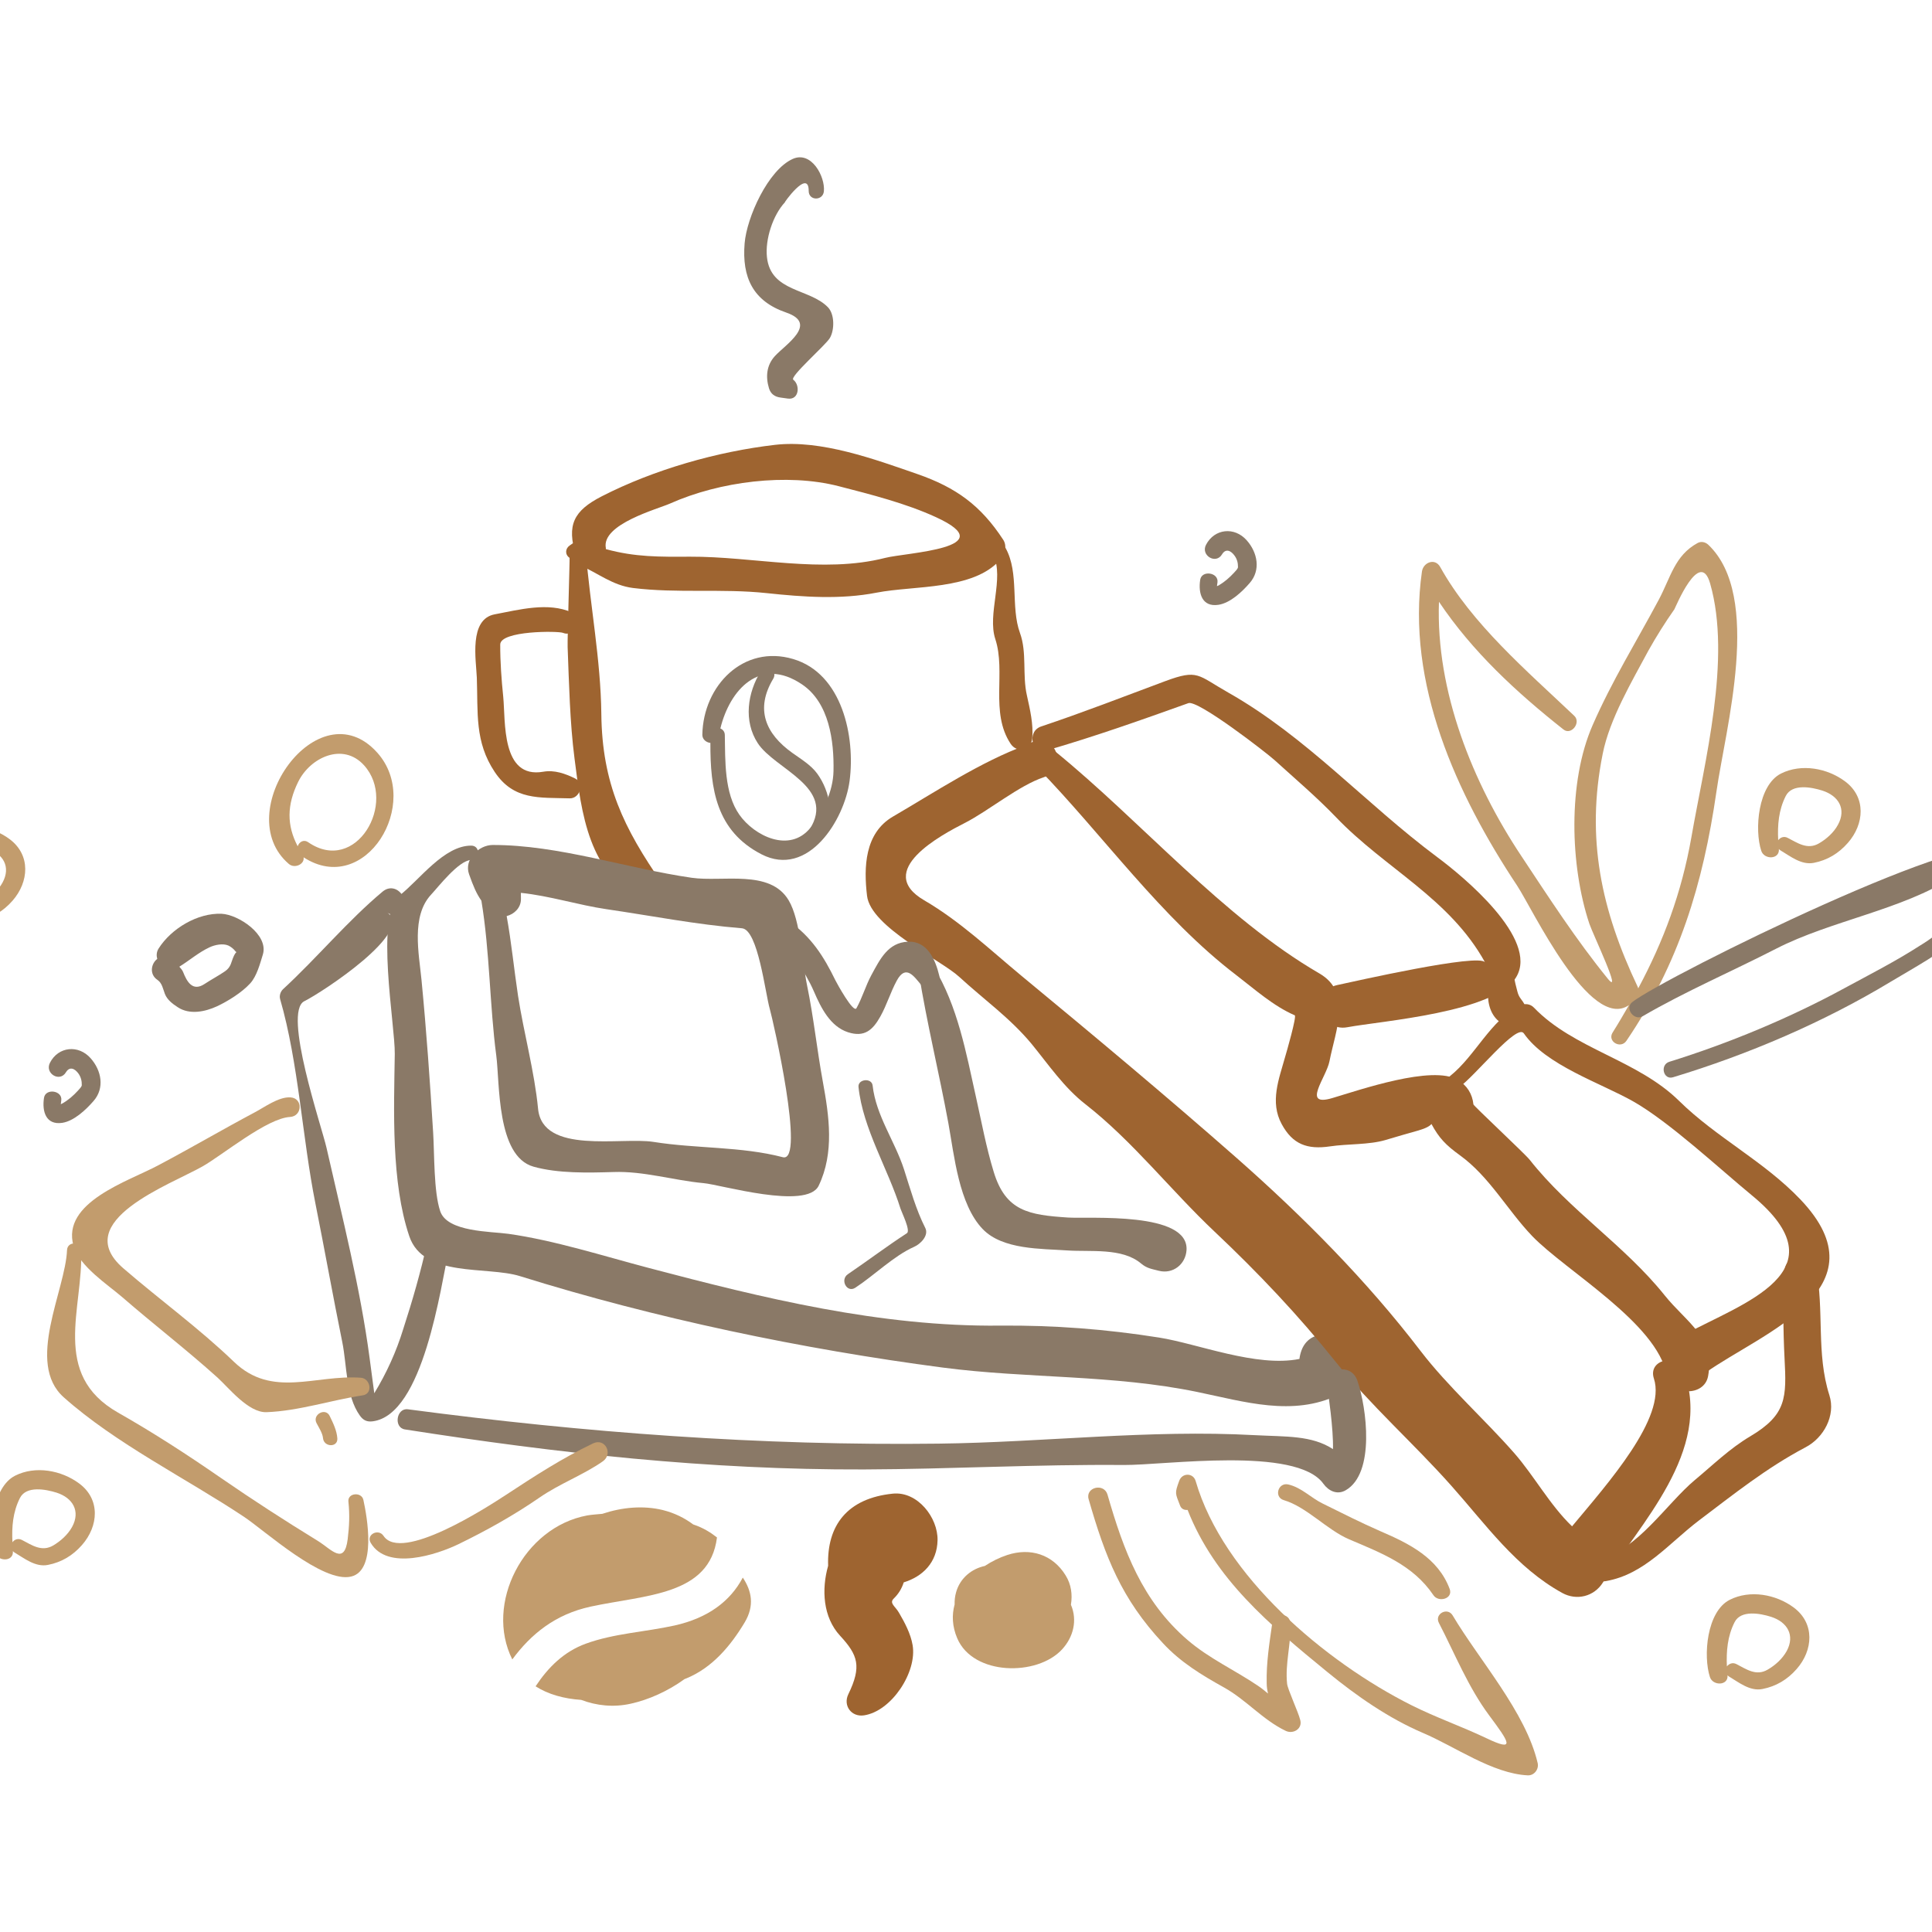
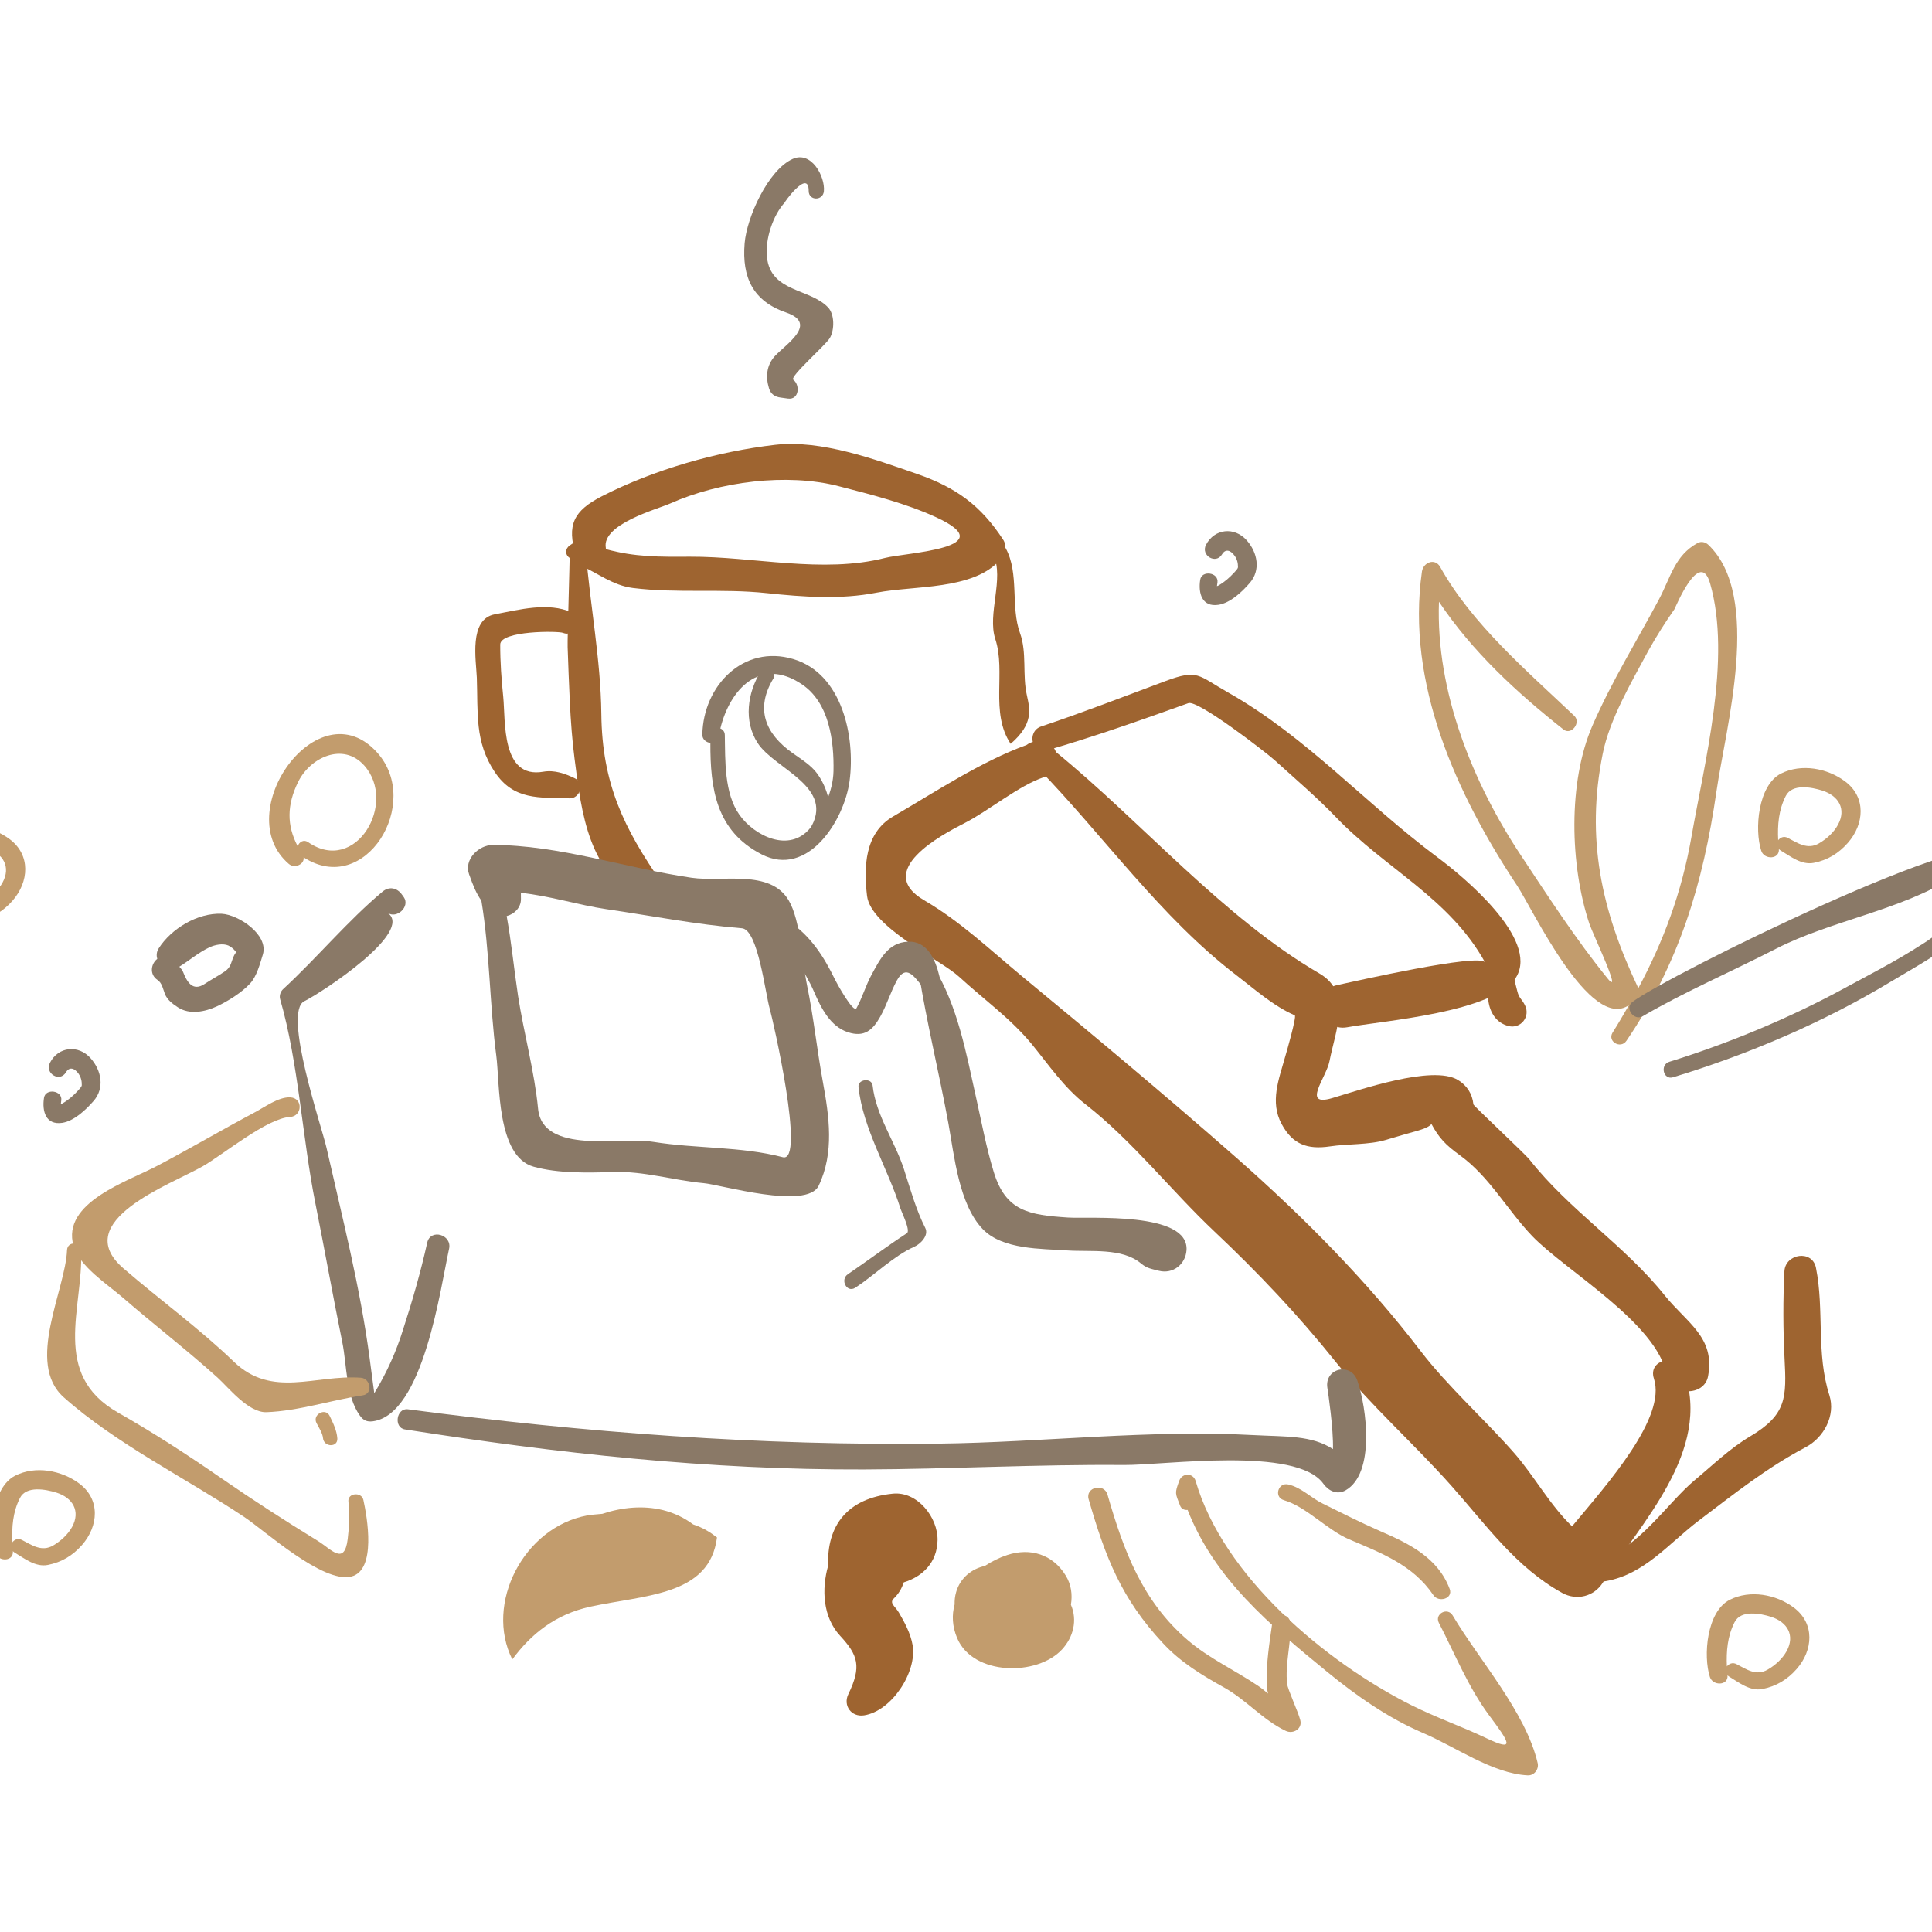
<svg xmlns="http://www.w3.org/2000/svg" version="1.1" id="Calque_1" x="0px" y="0px" width="36px" height="36px" viewBox="0 0 36 36" enable-background="new 0 0 36 36" xml:space="preserve">
  <g>
    <g>
      <g>
        <path fill="#C29C6D" d="M19.955,29.902c0.031-0.187,0.006-0.379-0.098-0.546c-0.24-0.392-0.658-0.522-1.088-0.381     c-0.146,0.048-0.288,0.118-0.418,0.204c-0.243,0.052-0.459,0.222-0.535,0.488c-0.023,0.08-0.03,0.155-0.028,0.229     c-0.054,0.196-0.046,0.41,0.049,0.632c0.297,0.696,1.488,0.711,1.953,0.206C20,30.506,20.08,30.192,19.955,29.902z" />
      </g>
    </g>
    <g>
      <g>
        <path fill="#C29C6D" d="M11.005,29.937c1.029-0.222,2.219-0.204,2.355-1.289c-0.124-0.097-0.263-0.182-0.434-0.239     c-0.003-0.001-0.006-0.001-0.009-0.003c-0.16-0.12-0.348-0.214-0.569-0.269c-0.364-0.088-0.756-0.052-1.125,0.071     c-0.094,0.01-0.19,0.014-0.281,0.03c-1.188,0.22-1.915,1.648-1.396,2.683C9.895,30.447,10.349,30.079,11.005,29.937z" />
      </g>
    </g>
    <g>
      <g>
-         <path fill="#C29C6D" d="M12.568,30.289c-0.542,0.12-1.128,0.147-1.651,0.338c-0.411,0.149-0.704,0.443-0.937,0.795     c0.234,0.15,0.529,0.232,0.85,0.253c0.285,0.108,0.601,0.143,0.923,0.071c0.333-0.073,0.695-0.235,1.003-0.459     c0.012-0.005,0.024-0.009,0.036-0.014c0.481-0.198,0.822-0.605,1.083-1.04c0.19-0.317,0.13-0.59-0.034-0.837     C13.609,29.836,13.193,30.15,12.568,30.289z" />
-       </g>
+         </g>
    </g>
    <g>
      <path fill="#9E6430" d="M16.84,29.485c0.352-0.108,0.622-0.37,0.63-0.786c0.008-0.421-0.373-0.915-0.835-0.867    c-0.842,0.086-1.23,0.588-1.204,1.344c-0.125,0.439-0.098,0.957,0.223,1.304c0.333,0.36,0.405,0.571,0.154,1.088    c-0.104,0.214,0.057,0.431,0.292,0.395c0.513-0.077,0.992-0.807,0.905-1.31c-0.037-0.214-0.147-0.419-0.255-0.604    c-0.07-0.121-0.186-0.176-0.095-0.264C16.743,29.7,16.803,29.6,16.84,29.485z" />
    </g>
    <g>
      <g>
        <g>
          <path fill="#9E6430" d="M12.34,16.465c-0.718-1.035-1.121-1.861-1.135-3.161c-0.011-1.008-0.208-2.018-0.289-3.021      c-0.009-0.114-0.135-0.232-0.251-0.153l-0.048,0.033c-0.086,0.058-0.093,0.171-0.004,0.232c0.006,0.003-0.042,1.515-0.036,1.663      c0.026,0.672,0.042,1.407,0.128,2.073c0.133,1.037,0.258,2.158,1.295,2.662C12.194,16.885,12.491,16.683,12.34,16.465z" />
        </g>
      </g>
    </g>
    <g>
      <g>
        <g>
          <g>
            <path fill="#9E6430" d="M18.693,10.057c-0.417-0.639-0.879-0.973-1.597-1.223c-0.798-0.277-1.799-0.644-2.654-0.545       c-1.079,0.125-2.256,0.461-3.229,0.959c-0.526,0.27-0.656,0.534-0.482,1.1c0.003,0.012,0.011,0.019,0.016,0.03       c-0.015,0.061,0.001,0.13,0.061,0.155c0.334,0.146,0.607,0.375,0.985,0.423c0.822,0.103,1.664,0.007,2.494,0.096       c0.679,0.072,1.375,0.123,2.048-0.009c0.699-0.136,1.799-0.043,2.301-0.612C18.721,10.332,18.772,10.178,18.693,10.057z        M16.492,10.396c-1.162,0.297-2.458-0.029-3.638-0.023c-0.563,0.003-1.018,0.009-1.565-0.141c0-0.007,0.001-0.013,0-0.02       c-0.086-0.446,0.969-0.727,1.196-0.829c0.925-0.413,2.18-0.571,3.141-0.324c0.598,0.154,1.254,0.32,1.815,0.578       C18.711,10.22,16.886,10.295,16.492,10.396z" />
          </g>
        </g>
      </g>
    </g>
    <g>
      <g>
        <g>
-           <path fill="#9E6430" d="M19.135,12.959c-0.088-0.383,0.004-0.797-0.129-1.163c-0.179-0.492-0.01-1.112-0.266-1.58      c-0.081-0.15-0.302-0.026-0.23,0.125c0.206,0.437-0.117,1.101,0.036,1.567c0.202,0.615-0.103,1.366,0.286,1.952      c0.121,0.181,0.38,0.122,0.402-0.098C19.258,13.493,19.193,13.222,19.135,12.959z" />
+           <path fill="#9E6430" d="M19.135,12.959c-0.088-0.383,0.004-0.797-0.129-1.163c-0.179-0.492-0.01-1.112-0.266-1.58      c-0.081-0.15-0.302-0.026-0.23,0.125c0.206,0.437-0.117,1.101,0.036,1.567c0.202,0.615-0.103,1.366,0.286,1.952      C19.258,13.493,19.193,13.222,19.135,12.959z" />
        </g>
      </g>
    </g>
    <g>
      <g>
        <g>
          <path fill="#9E6430" d="M10.717,14.506c-0.183-0.09-0.385-0.163-0.594-0.126c-0.788,0.138-0.701-0.945-0.746-1.396      c-0.033-0.324-0.057-0.648-0.056-0.974c0.001-0.261,1.08-0.255,1.172-0.217c0.218,0.091,0.38-0.285,0.164-0.381      c-0.444-0.197-0.977-0.052-1.438,0.035c-0.487,0.091-0.347,0.855-0.334,1.183c0.023,0.653-0.042,1.192,0.333,1.754      c0.355,0.532,0.828,0.475,1.396,0.492C10.803,14.883,10.901,14.597,10.717,14.506z" />
        </g>
      </g>
    </g>
    <g>
      <path fill="#8A7967" d="M15.331,20.148c-0.109-0.596-0.17-1.195-0.293-1.789c-0.088-0.426-0.119-1.209-0.343-1.584    c-0.347-0.582-1.228-0.336-1.806-0.419c-1.218-0.176-2.477-0.613-3.709-0.611c-0.261,0.001-0.539,0.27-0.439,0.547    c0.08,0.223,0.131,0.349,0.229,0.491c0.157,0.944,0.154,1.952,0.277,2.883c0.068,0.51,0.003,1.879,0.694,2.073    c0.458,0.129,1.021,0.114,1.491,0.1c0.563-0.02,1.121,0.156,1.678,0.207c0.314,0.026,1.925,0.505,2.145,0.048    C15.549,21.48,15.451,20.802,15.331,20.148z M14.587,21.563c-0.776-0.203-1.613-0.158-2.408-0.285    c-0.604-0.096-2.071,0.243-2.153-0.62c-0.066-0.687-0.267-1.415-0.373-2.102C9.578,18.06,9.53,17.56,9.441,17.07    c0.143-0.037,0.267-0.156,0.266-0.318c0-0.042,0-0.08-0.001-0.115c0.535,0.055,1.078,0.229,1.592,0.304    c0.85,0.124,1.672,0.287,2.527,0.356c0.301,0.025,0.435,1.217,0.52,1.507C14.401,18.999,15.014,21.674,14.587,21.563z" />
    </g>
    <g>
-       <path fill="#8A7967" d="M25.113,25.399c-0.012-0.024-0.02-0.041-0.027-0.056c0.096-0.495-0.65-0.676-0.834-0.182    c-0.021,0.058-0.033,0.11-0.039,0.161c-0.801,0.161-1.895-0.284-2.613-0.398c-0.99-0.157-1.961-0.232-2.966-0.223    c-2.229,0.024-4.41-0.511-6.551-1.076c-0.839-0.221-1.753-0.513-2.608-0.634c-0.329-0.047-1.14-0.031-1.272-0.421    c-0.123-0.362-0.107-1.07-0.132-1.466c-0.059-0.951-0.125-1.897-0.217-2.845c-0.047-0.486-0.196-1.186,0.178-1.588    c0.14-0.15,0.511-0.633,0.744-0.647c0.169-0.01,0.179-0.266,0.005-0.267c-0.508-0.002-0.961,0.635-1.335,0.928    c-0.464,0.364-0.082,2.416-0.09,2.955c-0.016,1.054-0.069,2.387,0.27,3.394c0.263,0.782,1.443,0.552,2.063,0.745    c2.518,0.787,5.266,1.361,7.879,1.704c1.592,0.208,3.164,0.127,4.754,0.457c0.859,0.177,1.768,0.462,2.617,0.051    C25.15,25.89,25.229,25.6,25.113,25.399z" />
-     </g>
+       </g>
    <g>
      <path fill="#8A7967" d="M19.9,22.687c-0.729-0.048-1.161-0.117-1.384-0.852c-0.14-0.457-0.227-0.932-0.331-1.397    c-0.183-0.823-0.34-1.692-0.785-2.419c-0.086-0.142-0.33-0.063-0.28,0.108c0.15,0.937,0.38,1.869,0.552,2.805    c0.109,0.599,0.194,1.507,0.64,1.971c0.373,0.387,1.096,0.363,1.574,0.397c0.43,0.03,1.021-0.054,1.373,0.241    c0.111,0.094,0.199,0.103,0.334,0.138c0.262,0.067,0.498-0.119,0.516-0.383C22.158,22.569,20.291,22.713,19.9,22.687z" />
    </g>
    <g>
-       <path fill="#8A7967" d="M29.656,29.164c-0.17,0-0.176,0.262-0.006,0.262S29.826,29.164,29.656,29.164z" />
-     </g>
+       </g>
    <g>
      <path fill="#8A7967" d="M29.656,29.177c-0.209,0-0.217,0.324-0.006,0.324C29.859,29.501,29.865,29.177,29.656,29.177z" />
    </g>
    <g>
      <g>
        <g>
          <g>
            <path fill="#9E6430" d="M31.377,25.552c-0.125-0.343-0.676-0.221-0.559,0.135c0.238,0.728-0.861,1.956-1.525,2.754       c-0.412-0.395-0.705-0.938-1.074-1.361c-0.563-0.642-1.234-1.236-1.75-1.908c-0.998-1.306-2.184-2.5-3.418-3.588       c-1.32-1.161-2.67-2.288-4.021-3.404c-0.59-0.489-1.143-1.016-1.809-1.404c-0.941-0.549,0.318-1.218,0.762-1.444       c0.439-0.225,1.006-0.697,1.465-0.849c0.352-0.115,0.332-0.67-0.072-0.668c-0.014,0-0.029,0-0.043,0       c-0.086,0-0.154,0.027-0.207,0.068c-0.841,0.303-1.724,0.889-2.486,1.332c-0.531,0.309-0.547,0.948-0.484,1.478       c0.069,0.582,1.379,1.197,1.715,1.507c0.463,0.426,0.948,0.766,1.353,1.254c0.316,0.387,0.604,0.813,1.004,1.124       c0.881,0.688,1.592,1.607,2.406,2.374c0.811,0.765,1.557,1.553,2.25,2.419c0.662,0.825,1.461,1.527,2.164,2.319       c0.641,0.72,1.199,1.518,2.063,1.993c0.268,0.147,0.592,0.067,0.756-0.194C30.551,28.401,31.914,27.036,31.377,25.552z" />
          </g>
        </g>
        <g>
          <g>
            <path fill="#9E6430" d="M31.018,24.136c-0.75-0.936-1.771-1.581-2.516-2.527c-0.09-0.113-1.047-1.006-1.047-1.03       c-0.02-0.196-0.119-0.354-0.291-0.457c-0.477-0.283-1.834,0.19-2.342,0.34c-0.574,0.168-0.109-0.381-0.049-0.688       c0.111-0.572,0.426-1.278-0.186-1.634c-1.803-1.047-3.311-2.825-4.928-4.141c-0.217-0.177-0.527,0.098-0.322,0.31       c1.217,1.252,2.295,2.789,3.699,3.861c0.346,0.265,0.688,0.574,1.09,0.749c0.039,0.019-0.154,0.691-0.18,0.776       c-0.113,0.407-0.289,0.838-0.063,1.252c0.203,0.375,0.475,0.477,0.9,0.414c0.326-0.049,0.725-0.027,1.035-0.119       c0.203-0.061,0.408-0.12,0.611-0.177c0.143-0.041,0.215-0.084,0.244-0.121c0.141,0.261,0.266,0.392,0.529,0.582       c0.555,0.402,0.881,1.018,1.348,1.506c0.623,0.648,2.332,1.622,2.508,2.594c0.068,0.381,0.699,0.409,0.77,0.015       C31.961,24.915,31.434,24.654,31.018,24.136z" />
          </g>
        </g>
        <g>
          <g>
            <path fill="#9E6430" d="M26.783,15.973c-1.346-1.003-2.432-2.239-3.9-3.07c-0.57-0.323-0.555-0.439-1.17-0.211       c-0.771,0.287-1.529,0.583-2.311,0.844c-0.277,0.093-0.18,0.53,0.107,0.446c0.906-0.264,1.75-0.563,2.635-0.88       c0.18-0.064,1.465,0.933,1.605,1.061c0.387,0.352,0.783,0.687,1.146,1.065c0.916,0.958,2.115,1.506,2.777,2.705       c-0.098-0.178-2.453,0.358-2.754,0.422c-0.514,0.11-0.318,0.882,0.189,0.786c0.631-0.118,2.754-0.273,3.146-0.935       C28.68,17.494,27.254,16.322,26.783,15.973z" />
          </g>
        </g>
        <g>
          <g>
-             <path fill="#9E6430" d="M33.545,22.347c-0.682-0.714-1.563-1.15-2.258-1.834c-0.781-0.768-1.959-0.963-2.705-1.738       c-0.068-0.071-0.17-0.082-0.258-0.04c-0.551,0.269-0.83,0.938-1.305,1.316c-0.117,0.096,0.035,0.304,0.16,0.217       c0.313-0.221,1.084-1.203,1.215-1.013c0.412,0.594,1.426,0.922,2.035,1.266c0.674,0.381,1.617,1.261,2.213,1.751       c1.729,1.421-0.184,2.012-1.258,2.597c-0.471,0.256-0.029,1.01,0.389,0.714C32.818,24.838,35.141,24.018,33.545,22.347z" />
-           </g>
+             </g>
        </g>
        <g>
          <g>
            <path fill="#9E6430" d="M34.088,25.998c-0.25-0.78-0.092-1.584-0.25-2.374c-0.068-0.343-0.57-0.266-0.588,0.063       c-0.027,0.533-0.025,1.085,0.002,1.618c0.039,0.737,0.041,1.055-0.639,1.459c-0.383,0.227-0.693,0.532-1.031,0.813       c-0.52,0.434-1.08,1.313-1.762,1.461c-0.275,0.062-0.17,0.472,0.102,0.424c0.723-0.127,1.17-0.701,1.736-1.131       c0.652-0.492,1.258-0.979,1.986-1.363C33.982,26.792,34.209,26.378,34.088,25.998z" />
          </g>
        </g>
        <g>
          <g>
            <path fill="#9E6430" d="M28.416,18.733c-0.055-0.114-0.109-0.13-0.141-0.255c-0.023-0.099-0.055-0.193-0.063-0.296       c-0.01-0.146-0.186-0.256-0.305-0.134c-0.277,0.286-0.252,0.957,0.201,1.07C28.338,19.177,28.521,18.942,28.416,18.733z" />
          </g>
        </g>
      </g>
    </g>
    <g>
      <path fill="#8A7967" d="M7.961,23.154c-0.123,0.551-0.274,1.077-0.448,1.613c-0.129,0.42-0.31,0.818-0.539,1.194    c-0.029-0.219-0.058-0.438-0.087-0.656c-0.174-1.311-0.511-2.629-0.803-3.918c-0.09-0.397-0.819-2.528-0.414-2.731    c0.344-0.171,2.054-1.297,1.552-1.647c0.17,0.119,0.425-0.115,0.302-0.292c-0.012-0.015-0.023-0.032-0.035-0.048    c-0.088-0.126-0.236-0.158-0.359-0.056c-0.65,0.543-1.225,1.238-1.857,1.82c-0.047,0.045-0.072,0.121-0.053,0.185    c0.344,1.188,0.412,2.582,0.657,3.806c0.172,0.861,0.326,1.725,0.501,2.585c0.088,0.434,0.063,0.999,0.328,1.369    c0.063,0.088,0.133,0.12,0.24,0.106c0.944-0.123,1.263-2.496,1.422-3.215C8.427,23.005,8.021,22.888,7.961,23.154z" />
    </g>
    <g>
      <path fill="#8A7967" d="M25.293,25.727c-0.121-0.351-0.617-0.232-0.559,0.135c0.014,0.087,0.115,0.77,0.104,1.14    c-0.398-0.26-0.877-0.229-1.459-0.26c-1.969-0.108-3.924,0.134-5.887,0.158c-3.319,0.042-6.607-0.205-9.892-0.64    c-0.214-0.028-0.269,0.341-0.056,0.375c2.856,0.447,5.662,0.756,8.556,0.746c1.61-0.006,3.225-0.097,4.84-0.083    c0.764,0.006,3.215-0.354,3.719,0.349c0.096,0.134,0.256,0.213,0.414,0.123C25.629,27.454,25.465,26.227,25.293,25.727z" />
    </g>
    <g>
      <path fill="#C29C6D" d="M6.724,25.672c-0.852-0.061-1.652,0.388-2.364-0.296c-0.648-0.624-1.384-1.157-2.064-1.745    c-1.011-0.877,0.885-1.559,1.482-1.899c0.378-0.217,1.198-0.896,1.626-0.919c0.233-0.014,0.244-0.353,0.006-0.365    c-0.219-0.013-0.485,0.186-0.667,0.281C4.14,21.05,3.55,21.396,2.945,21.716c-0.553,0.295-1.806,0.687-1.575,1.499    c0.11,0.384,0.64,0.723,0.912,0.959c0.584,0.507,1.197,0.978,1.772,1.496c0.205,0.186,0.574,0.656,0.912,0.644    c0.603-0.023,1.195-0.223,1.794-0.314C6.955,25.97,6.904,25.685,6.724,25.672z" />
    </g>
    <g>
      <path fill="#C29C6D" d="M6.771,27.948c-0.034-0.154-0.296-0.131-0.279,0.031c0.026,0.248,0.017,0.451-0.013,0.699    c-0.062,0.503-0.307,0.188-0.556,0.035c-0.614-0.377-1.219-0.768-1.813-1.178c-0.627-0.434-1.248-0.836-1.912-1.214    c-1.258-0.716-0.643-1.946-0.686-3.021c-0.006-0.168-0.256-0.175-0.263-0.005c-0.03,0.748-0.777,2.104-0.062,2.741    c0.969,0.864,2.275,1.506,3.362,2.229c0.389,0.26,1.465,1.239,1.993,1.112C7.021,29.265,6.84,28.261,6.771,27.948z" />
    </g>
    <g>
      <path fill="#C29C6D" d="M6.143,26.384c-0.078-0.162-0.328-0.026-0.245,0.133c0.043,0.084,0.112,0.186,0.121,0.281    c0.015,0.168,0.276,0.179,0.267,0.006C6.276,26.655,6.207,26.516,6.143,26.384z" />
    </g>
    <g>
-       <path fill="#C29C6D" d="M11.05,26.896c-0.576,0.276-1.077,0.601-1.622,0.959c-0.368,0.241-1.952,1.263-2.282,0.763    c-0.096-0.143-0.328-0.022-0.239,0.13c0.309,0.526,1.233,0.221,1.641,0.023c0.518-0.252,1.03-0.538,1.505-0.866    c0.379-0.262,0.813-0.419,1.178-0.674C11.431,27.093,11.276,26.787,11.05,26.896z" />
-     </g>
+       </g>
    <g>
      <path fill="#8A7967" d="M17.501,18.177c-0.069-0.284-0.215-0.647-0.583-0.63c-0.371,0.017-0.519,0.324-0.682,0.624    c-0.107,0.199-0.167,0.417-0.277,0.615c-0.056,0.102-0.37-0.472-0.393-0.52c-0.216-0.444-0.451-0.813-0.864-1.1    c-0.129-0.089-0.307,0.083-0.223,0.215c0.251,0.369,0.511,0.687,0.69,1.1c0.129,0.297,0.3,0.646,0.634,0.754    c0.301,0.096,0.456-0.035,0.601-0.294c0.12-0.214,0.188-0.451,0.307-0.67c0.17-0.312,0.323-0.073,0.459,0.088    C17.3,18.51,17.545,18.358,17.501,18.177z" />
    </g>
    <g>
      <path fill="#8A7967" d="M17.241,22.881c-0.173-0.341-0.279-0.727-0.396-1.091c-0.172-0.53-0.522-1.001-0.585-1.563    c-0.017-0.149-0.279-0.121-0.263,0.028c0.082,0.779,0.551,1.524,0.783,2.268c0.023,0.072,0.191,0.408,0.119,0.456    c-0.371,0.241-0.725,0.509-1.1,0.764c-0.151,0.103-0.019,0.354,0.137,0.253c0.354-0.231,0.719-0.596,1.099-0.764    C17.153,23.18,17.312,23.021,17.241,22.881z" />
    </g>
    <g>
      <path fill="#8A7967" d="M14.779,12.28c-0.923-0.274-1.675,0.493-1.692,1.41c-0.001,0.089,0.075,0.145,0.15,0.153    c-0.003,0.858,0.107,1.64,0.953,2.076c0.868,0.446,1.545-0.64,1.641-1.369C15.939,13.732,15.697,12.551,14.779,12.28z     M15.102,15.424c-0.39,0.481-1.047,0.15-1.323-0.24c-0.287-0.405-0.264-1.016-0.273-1.488c-0.001-0.063-0.038-0.104-0.083-0.122    c0.175-0.722,0.739-1.35,1.522-0.821c0.507,0.342,0.598,1.054,0.586,1.618C15.523,14.748,15.333,15.138,15.102,15.424z" />
    </g>
    <g>
      <path fill="#8A7967" d="M15.229,14.417c-0.117-0.162-0.308-0.275-0.468-0.39c-0.495-0.355-0.695-0.811-0.352-1.381    c0.09-0.149-0.142-0.287-0.233-0.138c-0.249,0.402-0.324,0.928-0.057,1.339c0.319,0.491,1.469,0.818,0.966,1.61    c-0.101,0.159,0.15,0.307,0.251,0.148C15.565,15.247,15.468,14.747,15.229,14.417z" />
    </g>
    <g>
      <path fill="#8A7967" d="M15.427,5.725c-0.342-0.354-1.067-0.279-1.136-0.934c-0.036-0.329,0.11-0.783,0.338-1.025    c-0.055,0.058,0.441-0.645,0.44-0.207c0,0.185,0.266,0.186,0.283,0.005c0.026-0.274-0.233-0.758-0.58-0.603    c-0.46,0.206-0.857,1.089-0.897,1.573c-0.052,0.635,0.155,1.077,0.775,1.29c0.607,0.208-0.018,0.599-0.211,0.811    c-0.158,0.173-0.174,0.389-0.11,0.6c0.033,0.107,0.108,0.159,0.216,0.173c0.045,0.006,0.091,0.013,0.137,0.019    c0.209,0.028,0.231-0.252,0.1-0.351c-0.074-0.056,0.602-0.642,0.682-0.779C15.551,6.148,15.554,5.855,15.427,5.725z" />
    </g>
    <g>
      <path fill="#C29C6D" d="M31.832,10.151c-0.055-0.052-0.135-0.069-0.201-0.032c-0.426,0.233-0.5,0.639-0.723,1.058    c-0.42,0.785-0.873,1.514-1.232,2.336c-0.465,1.062-0.42,2.619-0.061,3.699c0.068,0.201,0.633,1.381,0.34,1.02    c-0.59-0.727-1.092-1.504-1.607-2.281c-0.906-1.362-1.596-3.069-1.535-4.738c0.619,0.925,1.443,1.687,2.32,2.38    c0.145,0.115,0.334-0.129,0.201-0.255c-0.881-0.836-1.908-1.711-2.498-2.773c-0.096-0.173-0.314-0.087-0.34,0.083    c-0.299,2.085,0.643,4.15,1.773,5.854c0.287,0.434,1.361,2.726,2.084,2.227c-0.098,0.17-0.197,0.341-0.305,0.512    c-0.102,0.165,0.15,0.312,0.258,0.153c0.975-1.437,1.426-2.905,1.678-4.648C32.152,13.574,32.844,11.113,31.832,10.151z     M31.516,15.604c-0.184,1.042-0.521,1.935-0.99,2.813c-0.002-0.008-0.004-0.017-0.008-0.025c-0.68-1.433-0.971-2.766-0.654-4.345    c0.129-0.65,0.541-1.344,0.854-1.928c0.148-0.264,0.309-0.52,0.482-0.766c0.016-0.024,0.475-1.151,0.666-0.48    C32.268,12.277,31.76,14.199,31.516,15.604z" />
    </g>
    <g>
      <path fill="#8A7967" d="M37.221,15.903c-0.152-0.684-6.188,2.288-6.807,2.77c-0.146,0.116,0.035,0.354,0.193,0.264    c0.789-0.46,1.672-0.84,2.488-1.259c1.023-0.525,2.348-0.722,3.303-1.34c0.225-0.23,0.34-0.126,0.344,0.313    c-0.232,0.399-0.555,0.721-0.963,0.967c-0.447,0.289-0.939,0.54-1.408,0.794c-1.012,0.553-2.166,1.032-3.266,1.373    c-0.18,0.057-0.111,0.344,0.07,0.288c1.395-0.422,2.803-1.023,4.051-1.777C36.041,17.803,37.484,17.103,37.221,15.903z" />
    </g>
    <g>
      <path fill="#C29C6D" d="M34.379,14.559c-0.332-0.247-0.814-0.335-1.193-0.145c-0.428,0.217-0.498,1.045-0.367,1.441    c0.055,0.167,0.344,0.163,0.328-0.035c0.008,0.008,0.016,0.018,0.027,0.024c0.186,0.11,0.391,0.279,0.623,0.234    c0.256-0.05,0.463-0.176,0.635-0.372C34.74,15.356,34.777,14.854,34.379,14.559z M34.248,15.368    c-0.078,0.145-0.213,0.265-0.354,0.347c-0.215,0.125-0.396-0.007-0.584-0.103c-0.07-0.037-0.139-0.006-0.176,0.044    c-0.014-0.284,0.008-0.562,0.141-0.824c0.119-0.235,0.482-0.164,0.68-0.101C34.26,14.828,34.408,15.075,34.248,15.368z" />
    </g>
    <g>
      <path fill="#C29C6D" d="M0.179,15.636c-0.332-0.247-0.816-0.335-1.193-0.144c-0.429,0.217-0.498,1.044-0.369,1.44    c0.054,0.167,0.345,0.163,0.327-0.034c0.008,0.008,0.016,0.017,0.028,0.024c0.186,0.11,0.391,0.279,0.625,0.233    c0.255-0.05,0.464-0.175,0.636-0.371C0.54,16.434,0.577,15.933,0.179,15.636z M0.047,16.446c-0.079,0.145-0.213,0.265-0.354,0.346    c-0.216,0.126-0.397-0.007-0.584-0.103c-0.072-0.036-0.138-0.007-0.175,0.044c-0.015-0.284,0.007-0.562,0.14-0.824    c0.118-0.235,0.483-0.163,0.681-0.1C0.06,15.905,0.207,16.153,0.047,16.446z" />
    </g>
    <g>
      <path fill="#C29C6D" d="M33.424,29.954c-0.332-0.247-0.816-0.335-1.193-0.144c-0.428,0.217-0.498,1.044-0.369,1.44    c0.055,0.167,0.346,0.163,0.328-0.034c0.008,0.008,0.016,0.017,0.027,0.023c0.186,0.111,0.391,0.28,0.625,0.233    c0.254-0.05,0.463-0.175,0.635-0.371C33.785,30.752,33.822,30.251,33.424,29.954z M33.293,30.764    c-0.08,0.145-0.213,0.265-0.355,0.347c-0.215,0.126-0.395-0.007-0.582-0.103c-0.072-0.037-0.139-0.007-0.178,0.043    c-0.012-0.283,0.01-0.561,0.143-0.823c0.117-0.235,0.482-0.164,0.68-0.101C33.305,30.224,33.451,30.471,33.293,30.764z" />
    </g>
    <g>
      <path fill="#C29C6D" d="M1.475,27.642c-0.332-0.247-0.816-0.335-1.193-0.145c-0.428,0.217-0.498,1.045-0.369,1.44    c0.055,0.168,0.345,0.163,0.327-0.034c0.009,0.008,0.016,0.017,0.028,0.024c0.186,0.11,0.391,0.279,0.625,0.233    c0.255-0.05,0.463-0.175,0.635-0.371C1.836,28.438,1.875,27.938,1.475,27.642z M1.344,28.451    c-0.079,0.144-0.213,0.264-0.353,0.347c-0.216,0.125-0.397-0.008-0.584-0.104c-0.072-0.036-0.139-0.007-0.175,0.044    c-0.015-0.284,0.007-0.562,0.139-0.824c0.118-0.235,0.483-0.163,0.682-0.101C1.357,27.91,1.503,28.158,1.344,28.451z" />
    </g>
    <g>
      <path fill="#8A7967" d="M23.23,10.067c-0.227-0.256-0.6-0.219-0.758,0.085c-0.102,0.197,0.184,0.371,0.299,0.177    c0.068-0.113,0.164-0.072,0.234,0.026c0.047,0.065,0.064,0.136,0.063,0.213c-0.002,0.031-0.045,0.072-0.072,0.102    c-0.084,0.092-0.18,0.175-0.287,0.238c-0.008,0.004-0.02,0.009-0.033,0.014c0.002-0.025,0.008-0.051,0.01-0.072    c0.023-0.184-0.293-0.231-0.322-0.047c-0.039,0.25,0.033,0.512,0.338,0.467c0.223-0.033,0.445-0.245,0.584-0.406    C23.496,10.625,23.434,10.296,23.23,10.067z" />
    </g>
    <g>
      <path fill="#8A7967" d="M1.688,19.718c-0.227-0.256-0.602-0.218-0.757,0.085C0.829,20,1.113,20.175,1.229,19.98    c0.068-0.113,0.164-0.072,0.234,0.026c0.045,0.065,0.063,0.136,0.061,0.214c-0.001,0.03-0.044,0.071-0.071,0.102    c-0.084,0.092-0.18,0.176-0.288,0.238c-0.006,0.004-0.019,0.009-0.032,0.015c0.002-0.025,0.006-0.051,0.009-0.072    c0.024-0.184-0.293-0.23-0.322-0.047c-0.039,0.25,0.033,0.511,0.338,0.467c0.221-0.033,0.444-0.245,0.584-0.406    C1.954,20.276,1.892,19.947,1.688,19.718z" />
    </g>
    <g>
      <path fill="#C29C6D" d="M7.03,14.025c-1.098-1.226-2.762,1.125-1.647,2.074c0.108,0.092,0.296,0.004,0.274-0.124    C6.808,16.721,7.871,14.963,7.03,14.025z M5.743,15.694c-0.088-0.06-0.17-0.003-0.196,0.075c-0.206-0.391-0.202-0.77,0.008-1.198    c0.225-0.46,0.838-0.745,1.23-0.309C7.41,14.958,6.634,16.306,5.743,15.694z" />
    </g>
    <g>
      <path fill="#8A7967" d="M4.13,17.027c-0.447-0.02-0.94,0.276-1.175,0.648c-0.04,0.064-0.042,0.132-0.025,0.193    c-0.114,0.087-0.153,0.286,0.005,0.392c0.085,0.056,0.103,0.17,0.137,0.259c0.043,0.111,0.144,0.187,0.24,0.249    c0.22,0.146,0.509,0.085,0.729-0.016c0.209-0.098,0.464-0.257,0.621-0.428c0.123-0.134,0.183-0.367,0.236-0.538    C5.01,17.414,4.438,17.041,4.13,17.027z M4.192,18.099c-0.123,0.084-0.255,0.153-0.379,0.235c-0.23,0.153-0.334-0.053-0.402-0.224    c-0.016-0.038-0.043-0.066-0.069-0.097c0.192-0.119,0.358-0.266,0.564-0.362c0.099-0.046,0.248-0.077,0.35-0.032    c0.053,0.026,0.098,0.063,0.133,0.109c0.007,0.007,0.012,0.01,0.017,0.014c-0.013,0.01-0.028,0.029-0.047,0.068    C4.303,17.927,4.312,18.016,4.192,18.099z" />
    </g>
    <g>
      <path fill="#C29C6D" d="M27.068,30.101c-0.096-0.161-0.344-0.028-0.256,0.14c0.299,0.578,0.545,1.196,0.936,1.722    c0.369,0.497,0.51,0.695-0.057,0.423c-0.461-0.219-0.934-0.383-1.391-0.612c-1.607-0.807-3.508-2.408-4.021-4.178    c-0.047-0.156-0.25-0.153-0.305-0.006c-0.088,0.24-0.076,0.229,0.016,0.467c0.025,0.063,0.082,0.084,0.139,0.078    c0.506,1.289,1.523,2.136,2.611,3.026c0.535,0.438,1.135,0.857,1.775,1.13c0.598,0.254,1.295,0.757,1.951,0.79    c0.121,0.007,0.213-0.115,0.186-0.229C28.43,31.902,27.563,30.935,27.068,30.101z" />
    </g>
    <g>
      <path fill="#C29C6D" d="M27.012,29.606c-0.217-0.575-0.746-0.84-1.285-1.072c-0.365-0.159-0.721-0.34-1.08-0.517    c-0.223-0.109-0.393-0.298-0.641-0.356c-0.191-0.045-0.273,0.236-0.084,0.292c0.426,0.126,0.801,0.552,1.217,0.73    c0.6,0.256,1.191,0.478,1.57,1.04C26.803,29.866,27.082,29.792,27.012,29.606z" />
    </g>
    <g>
      <path fill="#C29C6D" d="M24.229,32.053c-0.039-0.158-0.236-0.575-0.246-0.68c-0.039-0.367,0.074-0.741,0.064-1.112    c-0.008-0.225-0.311-0.219-0.342-0.006c-0.053,0.374-0.111,0.732-0.102,1.111c0,0.072,0.012,0.134,0.025,0.191    c-0.059-0.05-0.119-0.099-0.186-0.144c-0.434-0.294-0.91-0.508-1.311-0.852c-0.846-0.726-1.195-1.669-1.494-2.71    c-0.064-0.224-0.416-0.14-0.352,0.084c0.311,1.081,0.611,1.855,1.385,2.684c0.328,0.354,0.715,0.589,1.135,0.823    c0.418,0.232,0.721,0.603,1.152,0.81C24.094,32.318,24.271,32.217,24.229,32.053z" />
    </g>
  </g>
</svg>